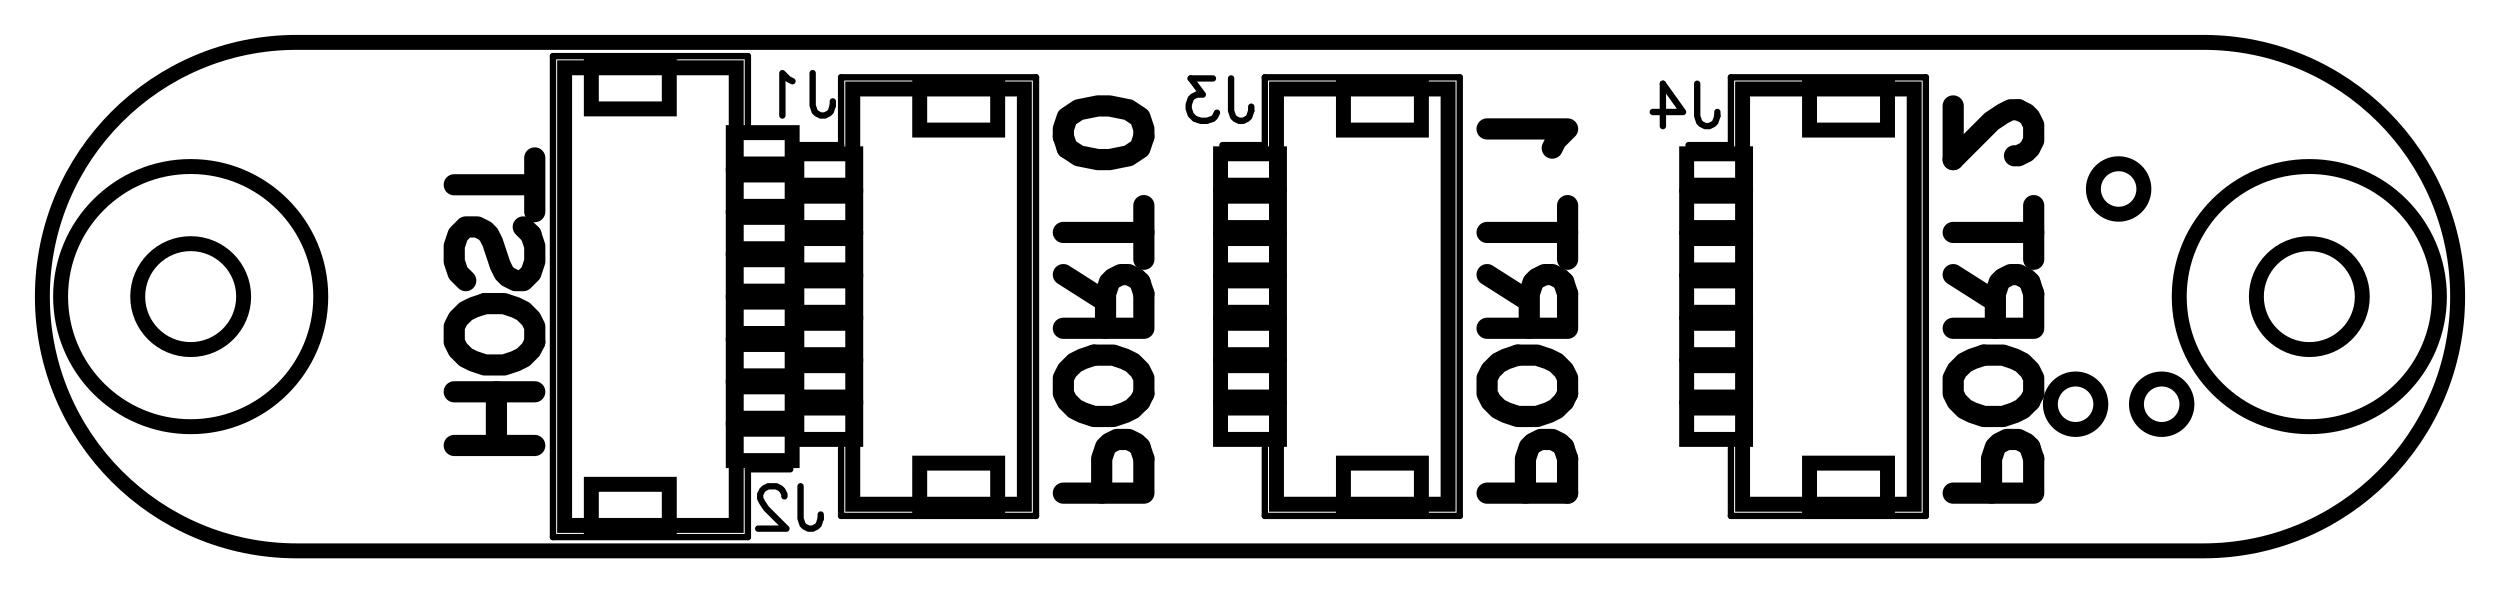
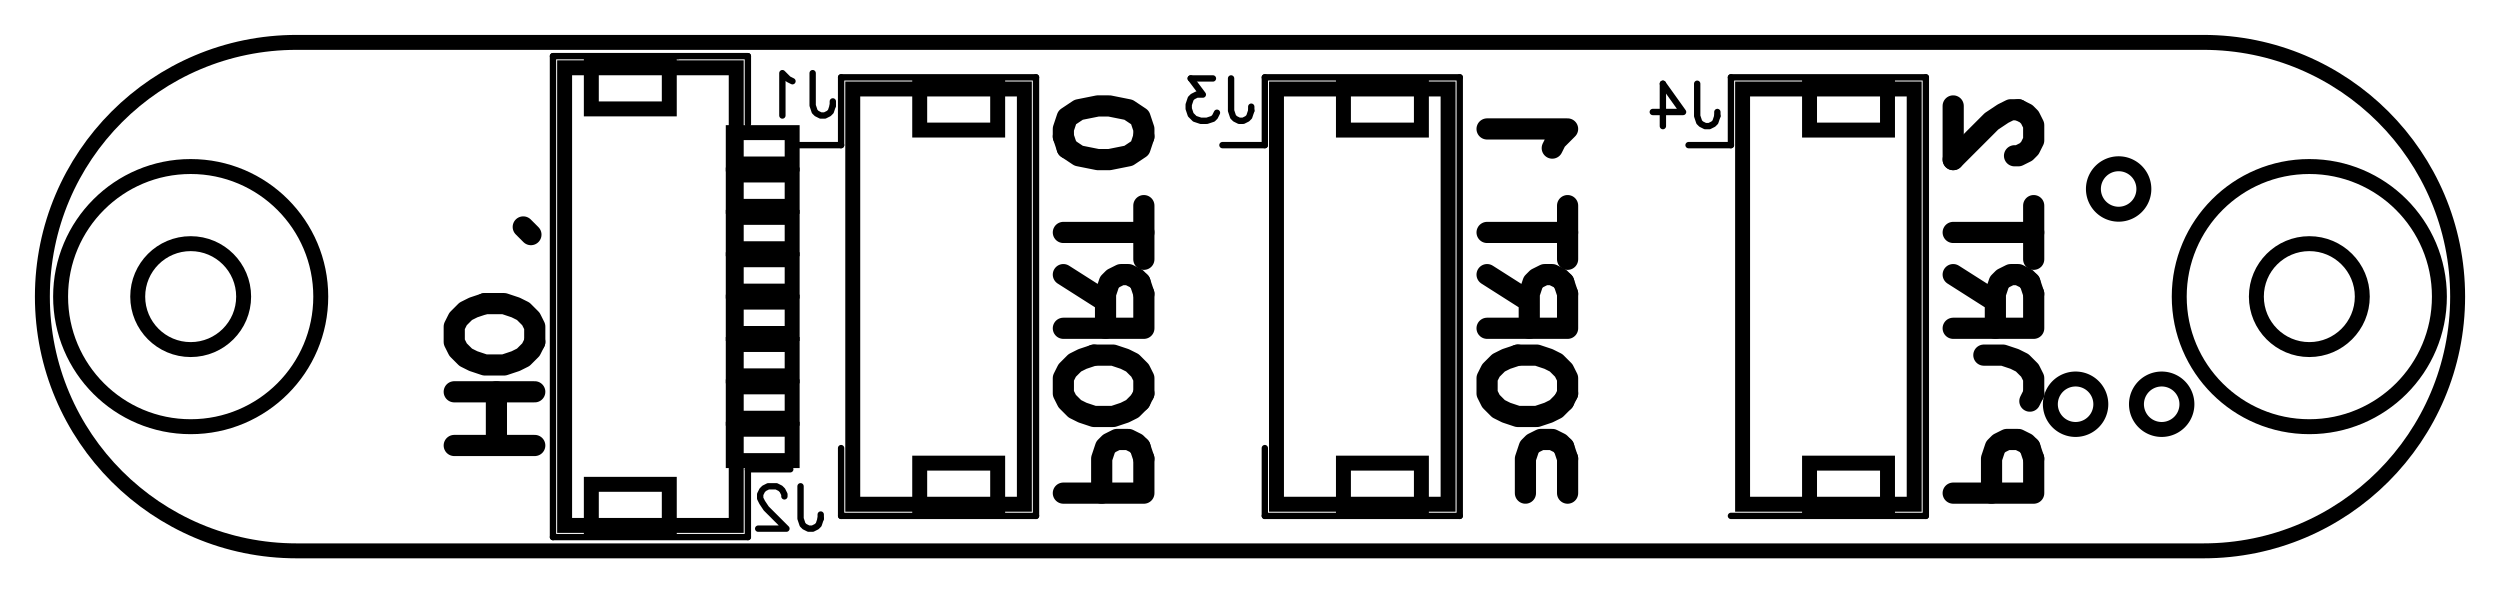
<svg xmlns="http://www.w3.org/2000/svg" width="222.992" height="52.913">
  <g fill="none" stroke="#000" stroke-miterlimit="10">
    <g stroke-width="1.333">
      <path d="M155.433 7.937v37.039h15.307V7.937zM65.669 46.866V6.047H50.362v40.819zm48.189-38.929v37.039h15.307V7.937zm-37.795 0v37.039H91.37V7.937z" />
      <use href="#B" />
      <use href="#B" x="188.977" />
    </g>
    <g stroke-linecap="round">
      <g stroke-width=".567">
        <path d="M151.384 10.349v-2.88m.18 3.42l-.18-.54m.359.72l-.18-.18m.54.36l-.36-.18m.72.18h-.36m.72-.18l-.36.18m.54-.36l-.18.18m.36-.72l-.18.54" />
        <path d="M153.183 9.989v.36m-3.059-.36l-1.8-2.52m-.9 2.52h2.7" />
        <path d="M148.324 11.249v-3.78" />
      </g>
      <g stroke-width="1.889">
        <path d="M40.517 39.735h7.181m-7.181-4.788h7.181" />
        <path d="M44.279 34.947v4.787m3.078-8.548l.342-.684m-1.026 1.368l.684-.684m-1.368 1.025l.684-.342m-1.71.684l1.026-.342m-2.736.342h1.71m-2.736-.342l1.026.342m-1.71-.683l.684.342m-1.368-1.026l.684.684m-1.026-1.368l.342.684m-.342-2.052v1.368m.342-2.052l-.342.684m1.026-1.368l-.684.684m1.368-1.026l-.684.342m1.71-.684l-1.026.342" />
        <path d="M44.963 27.082h-1.71m2.736.342l-1.026-.342m1.71.684l-.684-.342m1.368 1.026l-.684-.684m1.026 1.368l-.342-.684m.342 2.052v-1.368m-.342-8.207l-.684-.684" />
-         <path d="M47.699 21.953l-.342-1.026m.342 2.394v-1.368m-.342 2.393l.342-1.026m-1.026 1.71l.684-.684m-1.368.684h.684m-1.368-.342l.684.342m-1.026-.684l.342.342m-.684-1.025l.342.684m-1.026-2.736l.684 2.052m-1.026-2.736l.342.684m-.684-1.026l.342.342m-1.026-.684l.684.342m-1.71-.342h1.026m-1.71.684l.684-.684m-1.026 1.71l.342-1.026m-.342 2.394v-1.368m.342 2.393l-.342-1.026m1.026 1.71l-.684-.684m-.342-7.865h7.181m.001-2.393v4.787m84.944 25.111h7.181" />
        <path d="M139.824 40.909v3.078" />
        <use href="#C" />
        <path d="M139.141 39.541l.342.342m-1.026-.684l.684.342m-1.71-.342h1.026m-1.71.342l.684-.342m-1.026.684l.342-.342m-.684 1.368l.342-1.026m-.342 4.103v-3.078m3.42-5.128l.342-.684" />
        <path d="M138.799 36.463l.684-.684m-1.368 1.026l.684-.342m-1.71.684l1.026-.342m-2.736.342h1.71m-2.736-.342l1.026.342m-1.71-.684l.684.342m-1.368-1.025l.684.684m-1.026-1.368l.342.684m-.342-2.052v1.368m.342-2.052l-.342.684m1.026-1.368l-.684.684m1.368-1.026l-.684.342m1.71-.684l-1.026.342" />
        <path d="M137.089 31.676h-1.71m2.736.342l-1.026-.342m1.71.684l-.684-.342m1.368 1.026l-.684-.684m1.025 1.368l-.342-.684m.342 2.052v-1.368m-7.181-4.446h7.181m0-3.077v3.078" />
        <use href="#C" y="-14.704" />
        <path d="M139.141 24.837l.342.342m-1.026-.684l.684.342m-1.368-.342h.684m-1.368.342l.684-.342m-1.026.684l.342-.342m-.684 1.368l.342-1.026m-.342 4.103v-3.078m-3.762-1.709l3.762 2.394m-3.762-6.156h7.181" />
        <path d="M139.824 18.34v4.787m-1.025-10.601l-.342.684m1.367-1.709l-1.026 1.026m-6.155-1.026h7.181" />
      </g>
      <g stroke-width=".567">
        <path d="M72.486 9.404v-2.88m.18 3.42l-.18-.54m.36.72l-.18-.18m.54.36l-.36-.18m.72.18h-.36m.72-.18l-.36.18m.54-.36l-.18.18m.36-.72l-.18.54" />
        <path d="M74.286 9.044v.36m-3.96-2.34l.36.18m-.9-.72l.54.54m-.54 3.24v-3.78" />
      </g>
      <g stroke-width="1.889">
        <path d="M94.848 43.986h7.181m0-3.077v3.078" />
        <use href="#C" x="-37.796" />
        <path d="M101.345 39.541l.342.342m-1.026-.684l.684.342m-1.71-.342h1.026m-1.709.342l.684-.342m-1.026.684l.342-.342m-.684 1.368l.342-1.026m-.342 4.103v-3.078m3.419-5.128l.342-.684" />
        <path d="M101.003 36.463l.684-.684m-1.368 1.026l.684-.342m-1.709.684l1.026-.342m-2.736.342h1.71m-2.736-.342l1.026.342m-1.71-.684l.684.342M95.19 35.78l.684.684m-1.026-1.368l.342.684m-.342-2.052v1.368m.342-2.052l-.342.684m1.026-1.368l-.684.684m1.368-1.026l-.684.342m1.71-.684l-1.026.342" />
        <path d="M99.294 31.676h-1.71m2.735.342l-1.026-.342m1.71.684l-.684-.342m1.368 1.026l-.684-.684m1.026 1.368l-.342-.684m.342 2.052v-1.368m-7.181-4.446h7.181m0-3.077v3.078" />
        <use href="#C" x="-37.796" y="-14.704" />
        <path d="M101.345 24.837l.342.342m-1.026-.684l.684.342m-1.368-.342h.684m-1.367.342l.684-.342m-1.026.684l.342-.342m-.684 1.368l.342-1.026m-.342 4.103v-3.078m-3.762-1.709l3.762 2.394m-3.762-6.156h7.181" />
        <path d="M102.029 18.34v4.787m-.342-9.917l.342-1.026m-1.368 1.71l1.026-.684m-2.735 1.026l1.71-.342m-2.736.342h1.026m-2.736-.342l1.71.342M95.19 13.21l1.026.684" />
        <use href="#C" x="-44.635" y="-27.699" />
        <path d="M94.848 11.501v.684m.342-1.71l-.342 1.026m1.368-1.71l-1.026.684m2.736-1.026l-1.71.342m2.736-.342h-1.026m2.735.342l-1.71-.342m2.736 1.026l-1.026-.684m1.368 1.71l-.342-1.026m.342 1.709V11.5" />
      </g>
      <g stroke-width=".567">
        <path d="M71.406 46.254v-2.88m.18 3.42l-.18-.54m.36.72l-.18-.18m.54.36l-.36-.18m.72.18h-.36m.72-.18l-.36.18m.54-.36l-.18.18m.36-.72l-.18.54" />
        <path d="M73.206 45.894v.36m-3.24-2.16v.18m-.18-.539l.18.36m-.36-.54l.18.18m-.54-.36l.36.18m-1.08-.18h.72m-1.08.18l.36-.18m-.54.36l.18-.18m-.36.539l.18-.36m-.18.72v-.36m.18.72l-.18-.36m.54.9l-.36-.54m2.16 2.34l-1.8-1.8m-.719 1.8h2.52m39.662-37.278v-2.88m.18 3.42l-.18-.54m.36.72l-.18-.18m.54.36l-.36-.18m.72.18h-.36m.72-.18l-.36.18m.54-.36l-.18.18m.359-.72l-.18.54" />
        <path d="M111.608 9.516v.36m-5.399-2.879h1.98" />
        <path d="M107.289 8.436l-1.08-1.44m.54 1.44h.54m-.9.18l.36-.18m-.54.36l.18-.18m-.36.72l.18-.54m-.18.9v-.36m.18.9l-.18-.54m.54.9l-.36-.36m.9.54l-.54-.18m1.08.18h-.54m1.08-.18l-.54.18m.72-.36l-.18.18m.36-.54l-.18.36" />
      </g>
      <g stroke-width="1.889">
        <path d="M174.218 43.986h7.181m0-3.077v3.078" />
        <use href="#C" x="41.574" />
        <path d="M180.715 39.541l.342.342m-1.026-.684l.684.342m-1.709-.342h1.026m-1.71.342l.684-.342m-1.026.684l.342-.342m-.684 1.368l.342-1.026m-.342 4.103v-3.078m3.419-5.128l.342-.684" />
-         <path d="M180.373 36.463l.684-.684m-1.368 1.026l.684-.342m-1.709.684l1.026-.342m-2.736.342h1.71m-2.736-.342l1.026.342m-1.71-.684l.684.342m-1.368-1.025l.684.684m-1.026-1.368l.342.684m-.342-2.052v1.368m.342-2.052l-.342.684m1.026-1.368l-.684.684m1.368-1.026l-.684.342m1.71-.684l-1.026.342" />
        <path d="M178.664 31.676h-1.71m2.735.342l-1.026-.342m1.71.684l-.684-.342m1.368 1.026l-.684-.684m1.026 1.368l-.342-.684m.342 2.052v-1.368m-7.181-4.446h7.181m0-3.077v3.078" />
        <use href="#C" x="41.574" y="-14.704" />
        <path d="M180.715 24.837l.342.342m-1.026-.684l.684.342m-1.367-.342h.684m-1.368.342l.684-.342m-1.026.684l.342-.342m-.684 1.368l.342-1.026m-.342 4.103v-3.078m-3.762-1.709l3.762 2.394m-3.762-6.156h7.181" />
        <path d="M181.399 18.34v4.787m-1.368-9.233h-.342m1.026-.342l-.684.342m1.026-.684l-.342.342m.684-1.026l-.342.684m.342-2.051v1.368m-.342-2.052l.342.684m-.684-1.026l.342.342m-1.026-.684l.684.342" />
        <path d="M179.348 9.791h.684m-1.368.342l.684-.342m-1.71 1.026l1.026-.684m-4.446 4.103l3.42-3.42" />
        <path d="M174.218 9.449v4.787" />
      </g>
      <g stroke-width=".567">
        <path d="M154.394 6.898h17.386m-.001 39.118h-11.15m.001 0h-6.236" />
-         <path d="M171.779 6.898v39.118m-17.385-33.071h-3.78m3.78 33.071v-6.047" />
+         <path d="M171.779 6.898v39.118m-17.385-33.071h-3.78m3.78 33.071" />
        <path d="M154.394 12.945V6.898M66.709 47.906H49.323m0-42.898h11.15" />
        <path d="M60.472 5.008h6.236M49.323 47.906V5.008m17.386 36.85h3.78" />
        <path d="M66.709 5.008v6.047m0 30.803v6.047m46.11-41.007h17.386m0 39.118h-11.15m0 0h-6.236" />
        <path d="M130.205 6.898v39.118m-17.386-33.071h-3.78m3.78 33.071v-6.047" />
        <path d="M112.819 12.945V6.898m-37.795 0H92.41m-.001 39.118H81.26m0 0h-6.236" />
        <path d="M92.409 6.898v39.118M75.024 12.945h-3.78m3.78 33.071v-6.047" />
        <path d="M75.024 12.945V6.898" />
      </g>
    </g>
    <g stroke-width="1.333">
      <use href="#D" />
      <use href="#E" />
      <use href="#E" y="-7.559" />
      <use href="#F" />
      <use href="#E" y="7.559" />
      <use href="#E" y="3.78" />
      <use href="#E" y="11.339" />
      <use href="#G" />
      <use href="#E" y="-3.779" />
      <path d="M59.698 43.2h-6.954v3.931h6.954z" />
      <use href="#H" />
      <use href="#H" y="7.559" />
      <path d="M59.698 5.783h-6.954v3.931h6.954z" />
      <use href="#H" y="-15.118" />
      <use href="#H" y="-7.559" />
      <use href="#H" y="-3.779" />
      <use href="#H" y="-11.339" />
      <use href="#H" y="11.339" />
      <use href="#H" y="3.78" />
      <use href="#I" />
      <use href="#I" x="-7.68" />
      <use href="#I" x="-3.84" y="-19.2" />
      <use href="#D" x="-41.575" />
      <use href="#E" x="-41.575" />
      <use href="#E" x="-41.575" y="-7.559" />
      <use href="#F" x="-41.575" />
      <use href="#E" x="-41.575" y="7.559" />
      <use href="#E" x="-41.575" y="3.78" />
      <use href="#E" x="-41.575" y="11.339" />
      <use href="#G" x="-41.575" />
      <use href="#E" x="-41.575" y="-3.779" />
      <use href="#D" x="-79.37" />
      <use href="#E" x="-79.37" />
      <use href="#E" x="-79.37" y="-7.559" />
      <use href="#F" x="-79.37" />
      <use href="#E" x="-79.37" y="7.559" />
      <use href="#E" x="-79.37" y="3.78" />
      <use href="#E" x="-79.37" y="11.339" />
      <use href="#G" x="-79.37" />
      <use href="#E" x="-79.37" y="-3.779" />
      <path d="M28.611 26.457c0 6.408-5.195 11.603-11.603 11.603S5.405 32.865 5.405 26.457 10.6 14.854 17.008 14.854s11.603 5.195 11.603 11.603zm188.976 0c0 6.408-5.195 11.603-11.603 11.603s-11.603-5.195-11.603-11.603 5.195-11.603 11.603-11.603 11.603 5.195 11.603 11.603z" />
      <path d="M26.457 3.78C13.932 3.78 3.78 13.932 3.78 26.457s10.153 22.677 22.677 22.677h0 170.079c12.524 0 22.677-10.153 22.677-22.677S209.06 3.78 196.535 3.78h0z" />
    </g>
  </g>
  <defs>
    <path id="B" d="M21.732 26.457c0-2.609-2.115-4.724-4.724-4.724s-4.724 2.115-4.724 4.724h0c0 2.609 2.115 4.724 4.724 4.724s4.724-2.115 4.724-4.724z" />
    <path id="C" d="M139.483 39.883l.342 1.026" />
    <path id="D" d="M161.405 11.603h6.954V7.672h-6.954z" />
-     <path id="E" d="M150.444 27.855h5.254v-2.797h-5.254z" />
    <path id="F" d="M161.405 45.241h6.954V41.31h-6.954z" />
-     <path id="G" d="M150.444 16.517h5.254V13.72h-5.254z" />
    <path id="H" d="M70.658 26.948h-5.254v2.797h5.254z" />
    <path id="I" d="M192.816 38.307a2.25 2.25 0 0 1 0-4.5 2.25 2.25 0 0 1 0 4.5z" />
  </defs>
</svg>